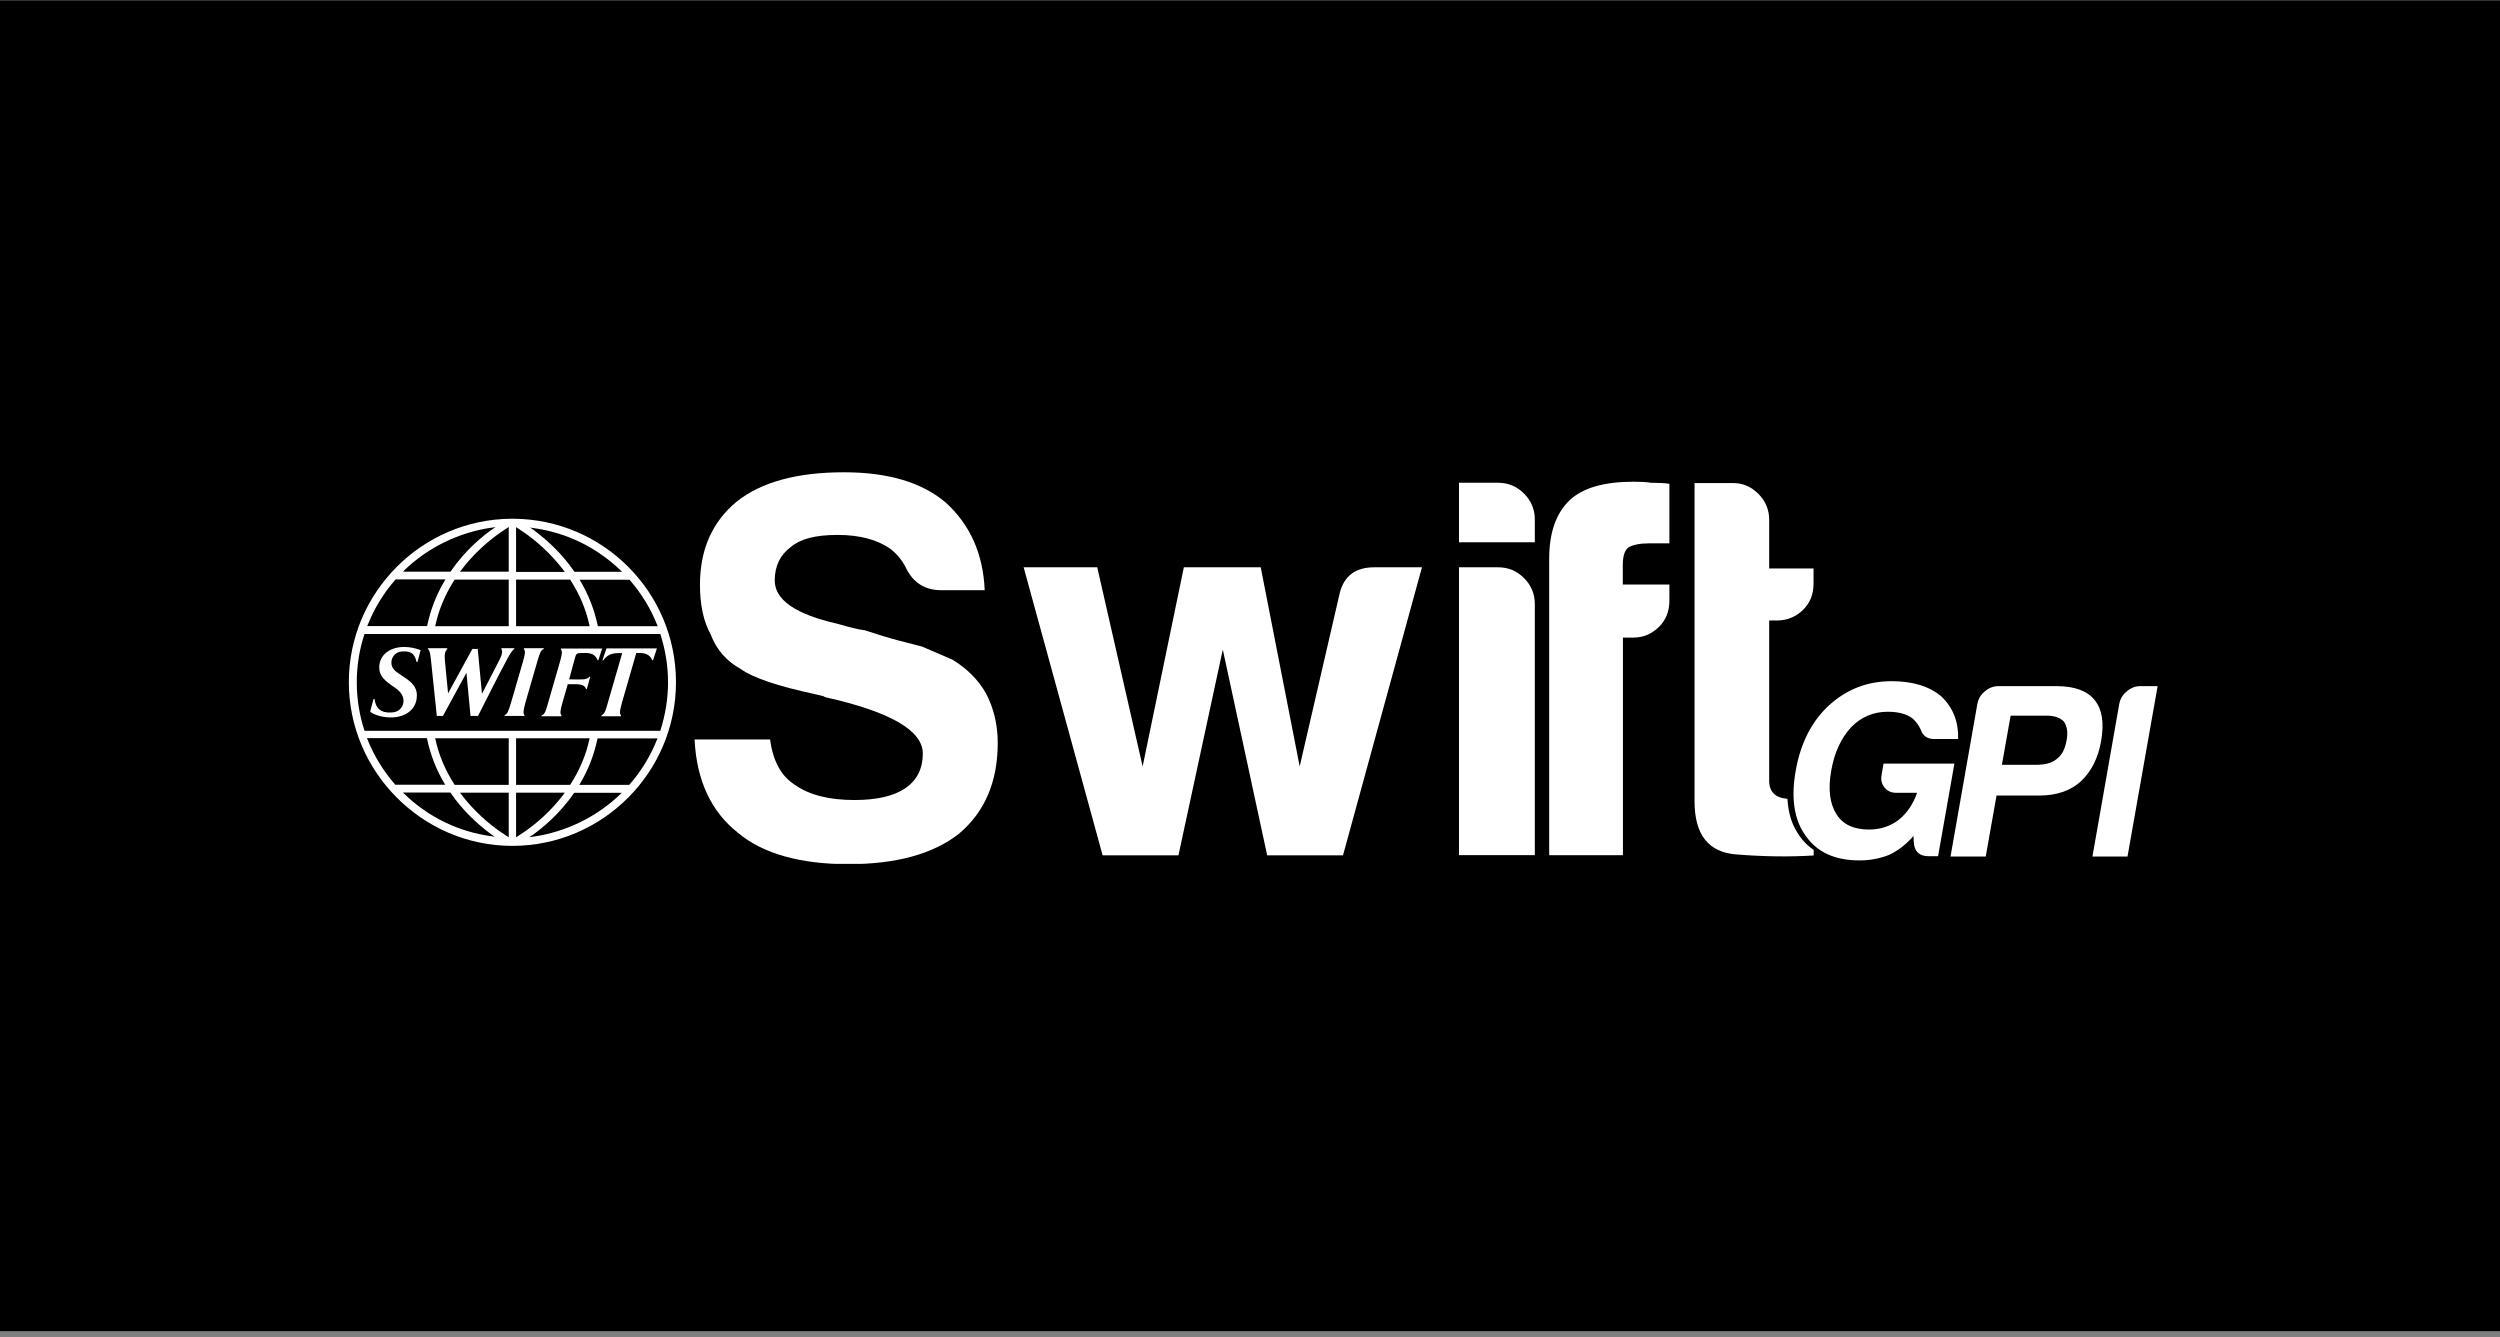
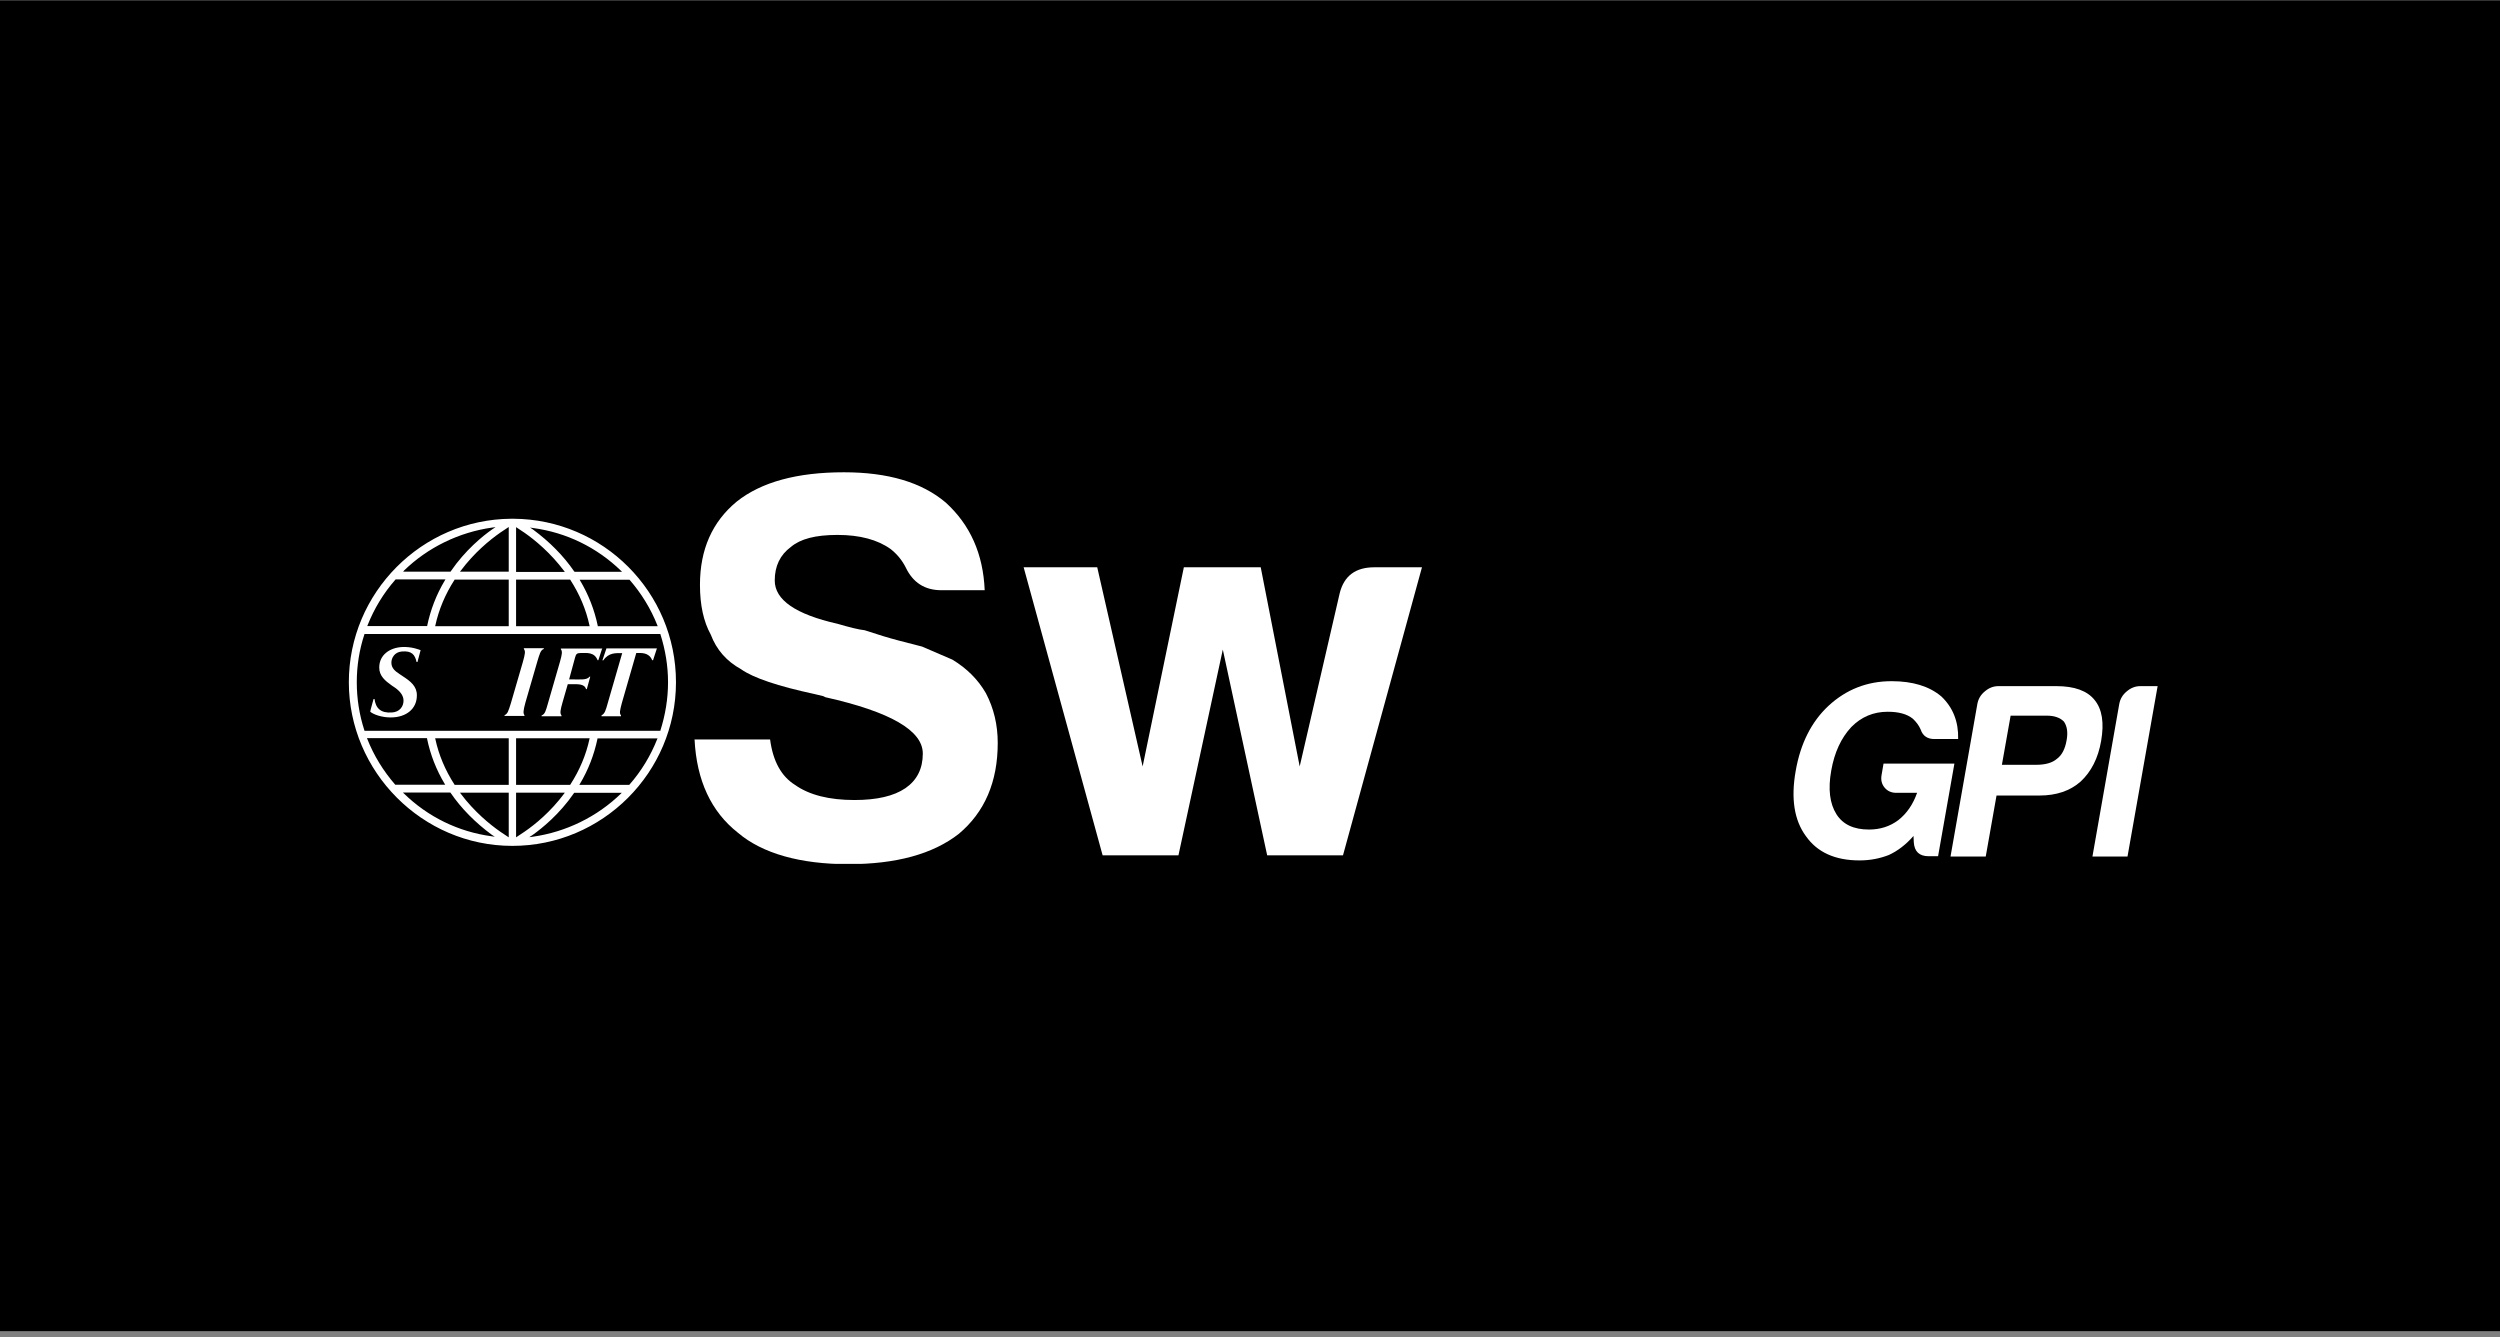
<svg xmlns="http://www.w3.org/2000/svg" width="387" height="207" viewBox="0 0 387 207" fill="none">
  <rect x="0" y="0" width="387" height="207" fill="#808080" stroke="none" />
  <rect y="0.062" width="387" height="206" fill="black" />
  <g clip-path="url(#clip0_588_114947)">
    <path d="M57.966 108.16C58.151 109.645 58.94 110.41 60.657 110.294C61.863 110.225 62.466 109.366 62.466 108.462C62.466 107.719 62.002 107.07 61.167 106.467L60.68 106.142C59.636 105.399 58.685 104.634 58.708 103.312C58.708 101.433 60.263 100.249 62.304 100.157C62.907 100.133 63.65 100.203 64.229 100.365C64.531 100.435 64.925 100.574 65.111 100.644L64.624 102.476H64.485C64.229 101.34 63.742 100.713 62.188 100.853C61.098 100.945 60.587 101.827 60.587 102.569C60.587 103.358 61.051 103.845 61.933 104.402L62.42 104.727C63.557 105.469 64.554 106.258 64.531 107.65C64.531 109.737 62.884 111.06 60.471 111.06C59.08 111.06 57.804 110.596 57.316 110.178C57.316 109.993 57.595 109.088 57.827 108.206H57.966V108.16Z" fill="white" />
    <path d="M107.473 114.471H119.211C119.652 117.835 120.951 120.178 123.062 121.5C125.289 123.078 128.374 123.843 132.271 123.843C135.728 123.843 138.349 123.24 140.159 122.011C141.945 120.781 142.85 118.995 142.85 116.652C142.85 113.08 137.816 110.18 127.771 107.93L127.446 107.767L126.101 107.442C120.394 106.213 116.613 104.937 114.71 103.592C112.483 102.362 110.906 100.576 110.024 98.233C108.911 96.215 108.354 93.663 108.354 90.531C108.354 85.056 110.256 80.765 114.061 77.633C117.865 74.617 123.386 73.109 130.647 73.109C137.468 73.109 142.71 74.664 146.399 77.795C150.203 81.252 152.198 85.775 152.43 91.366H145.726C143.151 91.366 141.319 90.183 140.205 87.84C139.648 86.727 138.86 85.775 137.862 84.987C135.844 83.549 133.106 82.806 129.65 82.806C126.193 82.806 123.897 83.433 122.435 84.662C120.765 85.891 119.93 87.631 119.93 89.858C119.93 92.874 123.178 95.101 129.65 96.563C131.552 97.119 132.944 97.467 133.849 97.56C135.867 98.233 137.63 98.766 139.138 99.161C140.646 99.555 141.852 99.857 142.734 100.089C144.288 100.761 145.865 101.434 147.42 102.107C149.647 103.452 151.386 105.169 152.616 107.303C153.845 109.646 154.449 112.221 154.449 115.005C154.449 121.036 152.43 125.722 148.417 129.086C144.404 132.218 138.697 133.772 131.32 133.772C123.943 133.772 118.028 132.148 114.223 128.901C110.094 125.653 107.844 120.851 107.519 114.495" fill="white" />
    <path d="M207.896 132.403H196.158L189.291 100.552L182.424 132.403H170.686L158.461 87.816H169.851L176.88 118.647L183.26 87.816H195.16L201.192 118.647L207.386 91.83C208.058 89.139 209.845 87.816 212.744 87.816H220.121L207.896 132.403Z" fill="white" />
-     <path d="M225.875 74.732H231.906C233.461 74.732 234.806 75.289 235.919 76.403C237.033 77.516 237.59 78.862 237.59 80.416V83.942H225.852V74.732H225.875ZM225.875 87.816H231.906C233.461 87.816 234.806 88.373 235.919 89.486C237.033 90.6 237.59 91.945 237.59 93.5V132.379H225.852V87.816H225.875Z" fill="white" />
-     <path d="M239.816 132.403V86.471C239.816 82.458 240.884 79.419 242.995 77.424C245.013 75.521 248.307 74.57 252.877 74.57C253.99 74.57 254.895 74.617 255.568 74.733C256.797 74.733 257.748 74.779 258.421 74.895V84.105H255.405C253.828 84.105 252.715 84.337 252.042 84.777C251.485 85.218 251.207 86.123 251.207 87.468V90.484H258.421V92.99C258.421 94.66 257.864 96.028 256.751 97.096C255.637 98.163 254.338 98.696 252.9 98.696H251.23V132.38H239.84L239.816 132.403Z" fill="white" />
-     <path d="M278.601 129.434C277.442 127.88 276.815 125.954 276.699 123.658C274.82 123.518 273.869 122.567 273.869 120.851V96.052H275.052C276.606 96.052 277.952 95.518 279.065 94.451C280.179 93.384 280.736 92.015 280.736 90.345V88.002H273.869V80.463C273.869 78.909 273.312 77.563 272.199 76.45C271.085 75.336 269.786 74.779 268.348 74.779H262.316V124.052C262.316 129.202 264.474 131.939 268.765 132.264C273.057 132.612 277.07 132.658 280.759 132.426V131.568C279.924 131.011 279.205 130.315 278.601 129.457" fill="white" />
    <path d="M296.186 129.434C295.026 130.756 293.75 131.731 292.382 132.357C290.943 132.914 289.459 133.192 287.858 133.192C284.077 133.192 281.316 131.939 279.553 129.434C277.744 126.975 277.21 123.611 277.976 119.32C278.718 115.074 280.411 111.734 283.033 109.275C285.793 106.723 289.041 105.447 292.822 105.447C296.093 105.447 298.668 106.236 300.524 107.813C302.31 109.507 303.192 111.711 303.122 114.402H299.434C298.367 114.402 297.648 113.915 297.323 112.94C297.068 112.337 296.65 111.757 296.093 111.247C295.189 110.528 293.913 110.18 292.219 110.18C290.015 110.18 288.136 110.968 286.582 112.546C285.005 114.239 283.961 116.49 283.474 119.296C282.963 122.15 283.242 124.4 284.285 126.047C285.283 127.625 286.953 128.413 289.319 128.413C291.059 128.413 292.567 127.926 293.866 126.952C295.165 125.931 296.14 124.516 296.766 122.73H293.542C292.776 122.73 292.173 122.451 291.732 121.918C291.291 121.384 291.129 120.735 291.268 119.969L291.57 118.206H302.542L300.014 132.543H298.552C297.114 132.543 296.348 131.823 296.256 130.385L296.209 129.388L296.186 129.434Z" fill="white" />
    <path d="M309.063 123.147L307.393 132.589H301.941L306.094 108.973C306.233 108.208 306.604 107.558 307.254 107.025C307.88 106.491 308.576 106.213 309.342 106.213H318.319C321.126 106.213 323.098 106.932 324.235 108.347C325.418 109.785 325.743 111.896 325.255 114.703C324.791 117.371 323.724 119.459 322.077 120.99C320.453 122.428 318.319 123.147 315.721 123.147H309.04H309.063ZM309.898 118.392H315.187C316.626 118.392 317.693 118.09 318.412 117.464C319.178 116.907 319.688 115.933 319.92 114.541C320.129 113.358 319.989 112.43 319.502 111.711C318.899 111.084 317.994 110.783 316.835 110.783H311.244L309.898 118.369V118.392Z" fill="white" />
    <path d="M323.91 132.589L328.062 108.973C328.202 108.208 328.573 107.558 329.222 107.025C329.849 106.491 330.545 106.213 331.31 106.213H334.001L329.338 132.589H323.887H323.91Z" fill="white" />
    <path d="M96.267 122.707L96.128 122.846C92.439 126.442 87.591 128.808 82.464 129.527C82.464 129.527 82.186 129.55 81.93 129.597C82.186 129.434 82.487 129.225 82.487 129.225C83.879 128.228 86.593 126.07 88.867 122.753C88.867 122.753 88.867 122.753 88.89 122.73H96.244L96.267 122.707ZM87.428 122.707L87.335 122.846C85.225 125.676 82.835 127.625 81.211 128.738C81.211 128.738 80.237 129.388 79.889 129.62V122.707H87.428ZM78.752 122.707V129.62C78.543 129.481 77.43 128.738 77.43 128.738C75.806 127.602 73.44 125.676 71.306 122.846C71.306 122.846 71.259 122.776 71.213 122.707H78.752ZM69.728 122.707L69.751 122.73C71.398 125.143 73.556 127.323 76.131 129.225C76.131 129.225 76.386 129.388 76.595 129.527C76.363 129.504 76.108 129.457 76.108 129.457C70.958 128.761 66.249 126.465 62.514 122.823C62.514 122.823 62.444 122.753 62.374 122.684H69.728V122.707ZM101.788 114.286L101.742 114.402C100.721 116.977 99.282 119.366 97.427 121.477C97.427 121.477 97.427 121.477 97.403 121.5H89.678L89.748 121.384C91.07 119.181 91.975 116.814 92.486 114.379C92.486 114.379 92.486 114.355 92.486 114.309H101.765L101.788 114.286ZM91.279 114.286L91.256 114.379C90.722 116.861 89.725 119.227 88.287 121.454C88.287 121.454 88.287 121.454 88.263 121.5H79.889V114.286H91.279ZM78.752 114.286V121.5H70.378L70.355 121.454C68.916 119.227 67.919 116.861 67.385 114.379C67.385 114.379 67.385 114.332 67.362 114.286H78.752ZM66.109 114.286V114.355C66.62 116.814 67.524 119.157 68.847 121.361C68.847 121.361 68.893 121.431 68.916 121.477H61.191L61.168 121.454C59.336 119.343 57.874 116.977 56.853 114.379L56.807 114.263H66.086L66.109 114.286ZM102.229 98.14V98.186C102.994 100.576 103.412 103.081 103.412 105.61C103.412 108.162 102.994 110.667 102.229 113.08C102.229 113.08 102.229 113.103 102.229 113.126H56.413V113.08C55.624 110.667 55.23 108.162 55.23 105.61C55.23 103.058 55.624 100.576 56.413 98.186C56.413 98.186 56.413 98.163 56.413 98.14H102.229ZM97.45 89.742C99.282 91.853 100.744 94.22 101.765 96.818C101.765 96.818 101.788 96.864 101.811 96.934H92.532V96.864C92.022 94.428 91.117 92.062 89.794 89.858C89.794 89.858 89.748 89.789 89.725 89.742H97.45ZM88.263 89.719L88.287 89.766C89.725 91.993 90.722 94.359 91.256 96.841C91.256 96.841 91.256 96.887 91.279 96.934H79.889V89.719H88.263ZM78.752 89.719V96.934H67.362L67.385 96.841C67.919 94.382 68.916 91.993 70.355 89.766C70.355 89.766 70.355 89.766 70.378 89.719H78.752ZM68.939 89.719L68.87 89.835C67.548 92.039 66.643 94.405 66.133 96.841C66.133 96.841 66.133 96.864 66.133 96.911H56.853L56.9 96.795C57.92 94.22 59.359 91.83 61.215 89.719C61.215 89.719 61.215 89.719 61.238 89.696H68.963L68.939 89.719ZM88.89 88.466C87.243 86.054 85.085 83.873 82.51 81.971C82.51 81.971 82.255 81.809 82.046 81.669C82.278 81.716 82.534 81.739 82.534 81.739C87.683 82.435 92.393 84.732 96.151 88.374C96.151 88.374 96.22 88.443 96.29 88.513H88.936L88.913 88.466M79.889 81.6C80.098 81.739 81.211 82.481 81.211 82.481C82.835 83.618 85.201 85.567 87.335 88.397C87.335 88.397 87.382 88.466 87.428 88.536H79.889V81.623V81.6ZM71.306 88.374C73.417 85.543 75.806 83.595 77.43 82.458C77.43 82.458 78.404 81.809 78.752 81.577V88.49H71.213L71.306 88.35M62.514 88.35C66.202 84.755 71.05 82.389 76.177 81.669C76.177 81.669 76.456 81.623 76.711 81.6C76.456 81.762 76.154 81.971 76.154 81.971C74.739 82.969 72.048 85.126 69.775 88.443C69.775 88.443 69.775 88.443 69.751 88.49H62.398L62.537 88.35M79.147 80.301C65.274 80.394 54 91.761 54 105.61C54 119.459 65.367 130.942 79.309 130.942C93.251 130.942 104.641 119.575 104.641 105.61C104.641 91.645 93.344 80.394 79.495 80.301H79.17H79.147Z" fill="white" />
    <path d="M84.179 100.46C83.669 100.622 83.53 101.272 83.182 102.385L81.326 108.788C80.978 110.064 80.978 110.435 81.187 110.713V110.829H78.102V110.713C78.589 110.481 78.681 110.133 79.076 108.881L80.932 102.501C81.28 101.248 81.373 100.808 81.094 100.46V100.344H84.179V100.46Z" fill="white" />
    <path d="M93.227 100.344C93.088 100.761 92.833 101.55 92.624 102.2H92.508C92.021 100.924 90.838 101.086 90.003 101.086H89.91C89.33 101.086 89.168 101.225 89.028 101.759L88.1 105.169H88.425C89.864 105.169 90.838 105.308 91.255 104.751H91.371L90.838 106.677H90.722C90.467 105.818 89.446 105.911 88.193 105.911H87.892L87.057 108.811C86.755 109.901 86.639 110.435 86.917 110.736V110.876H83.832V110.76C84.366 110.551 84.482 110.064 84.829 108.857L86.685 102.432C87.01 101.272 87.08 100.854 86.825 100.506V100.39H93.274L93.227 100.344Z" fill="white" />
    <path d="M101.697 100.344C101.488 100.947 101.302 101.527 101.093 102.2H100.954C100.467 100.947 99.191 101.086 98.634 101.086H98.495L96.268 108.811C95.967 109.948 95.851 110.435 96.129 110.736V110.876H93.113V110.736C93.624 110.481 93.763 109.971 94.088 108.811L96.315 101.109H96.106C95.387 101.109 94.227 100.993 93.392 102.223H93.252C93.438 101.689 93.647 101.04 93.879 100.367H101.673L101.697 100.344Z" fill="white" />
-     <path d="M79.612 100.46C79.171 100.785 78.916 101.295 78.359 102.316C77.431 104.009 74.23 110.365 73.998 110.829H72.838L72.212 104.218H72.165L68.57 110.829H67.619L66.737 102.385C66.621 101.388 66.575 100.738 66.25 100.46V100.344H69.243V100.46C68.871 100.854 68.779 101.272 68.871 102.269L69.359 107.303H69.382L73.117 100.46H73.952L74.601 107.326H74.648C75.46 105.772 76.596 103.568 77.316 102.153C77.942 100.924 77.687 100.645 77.617 100.483V100.344H79.612V100.483V100.46Z" fill="white" />
  </g>
  <defs>
    <clipPath id="clip0_588_114947">
      <rect width="280" height="60.663" fill="white" transform="translate(54 73.062)" />
    </clipPath>
  </defs>
</svg>